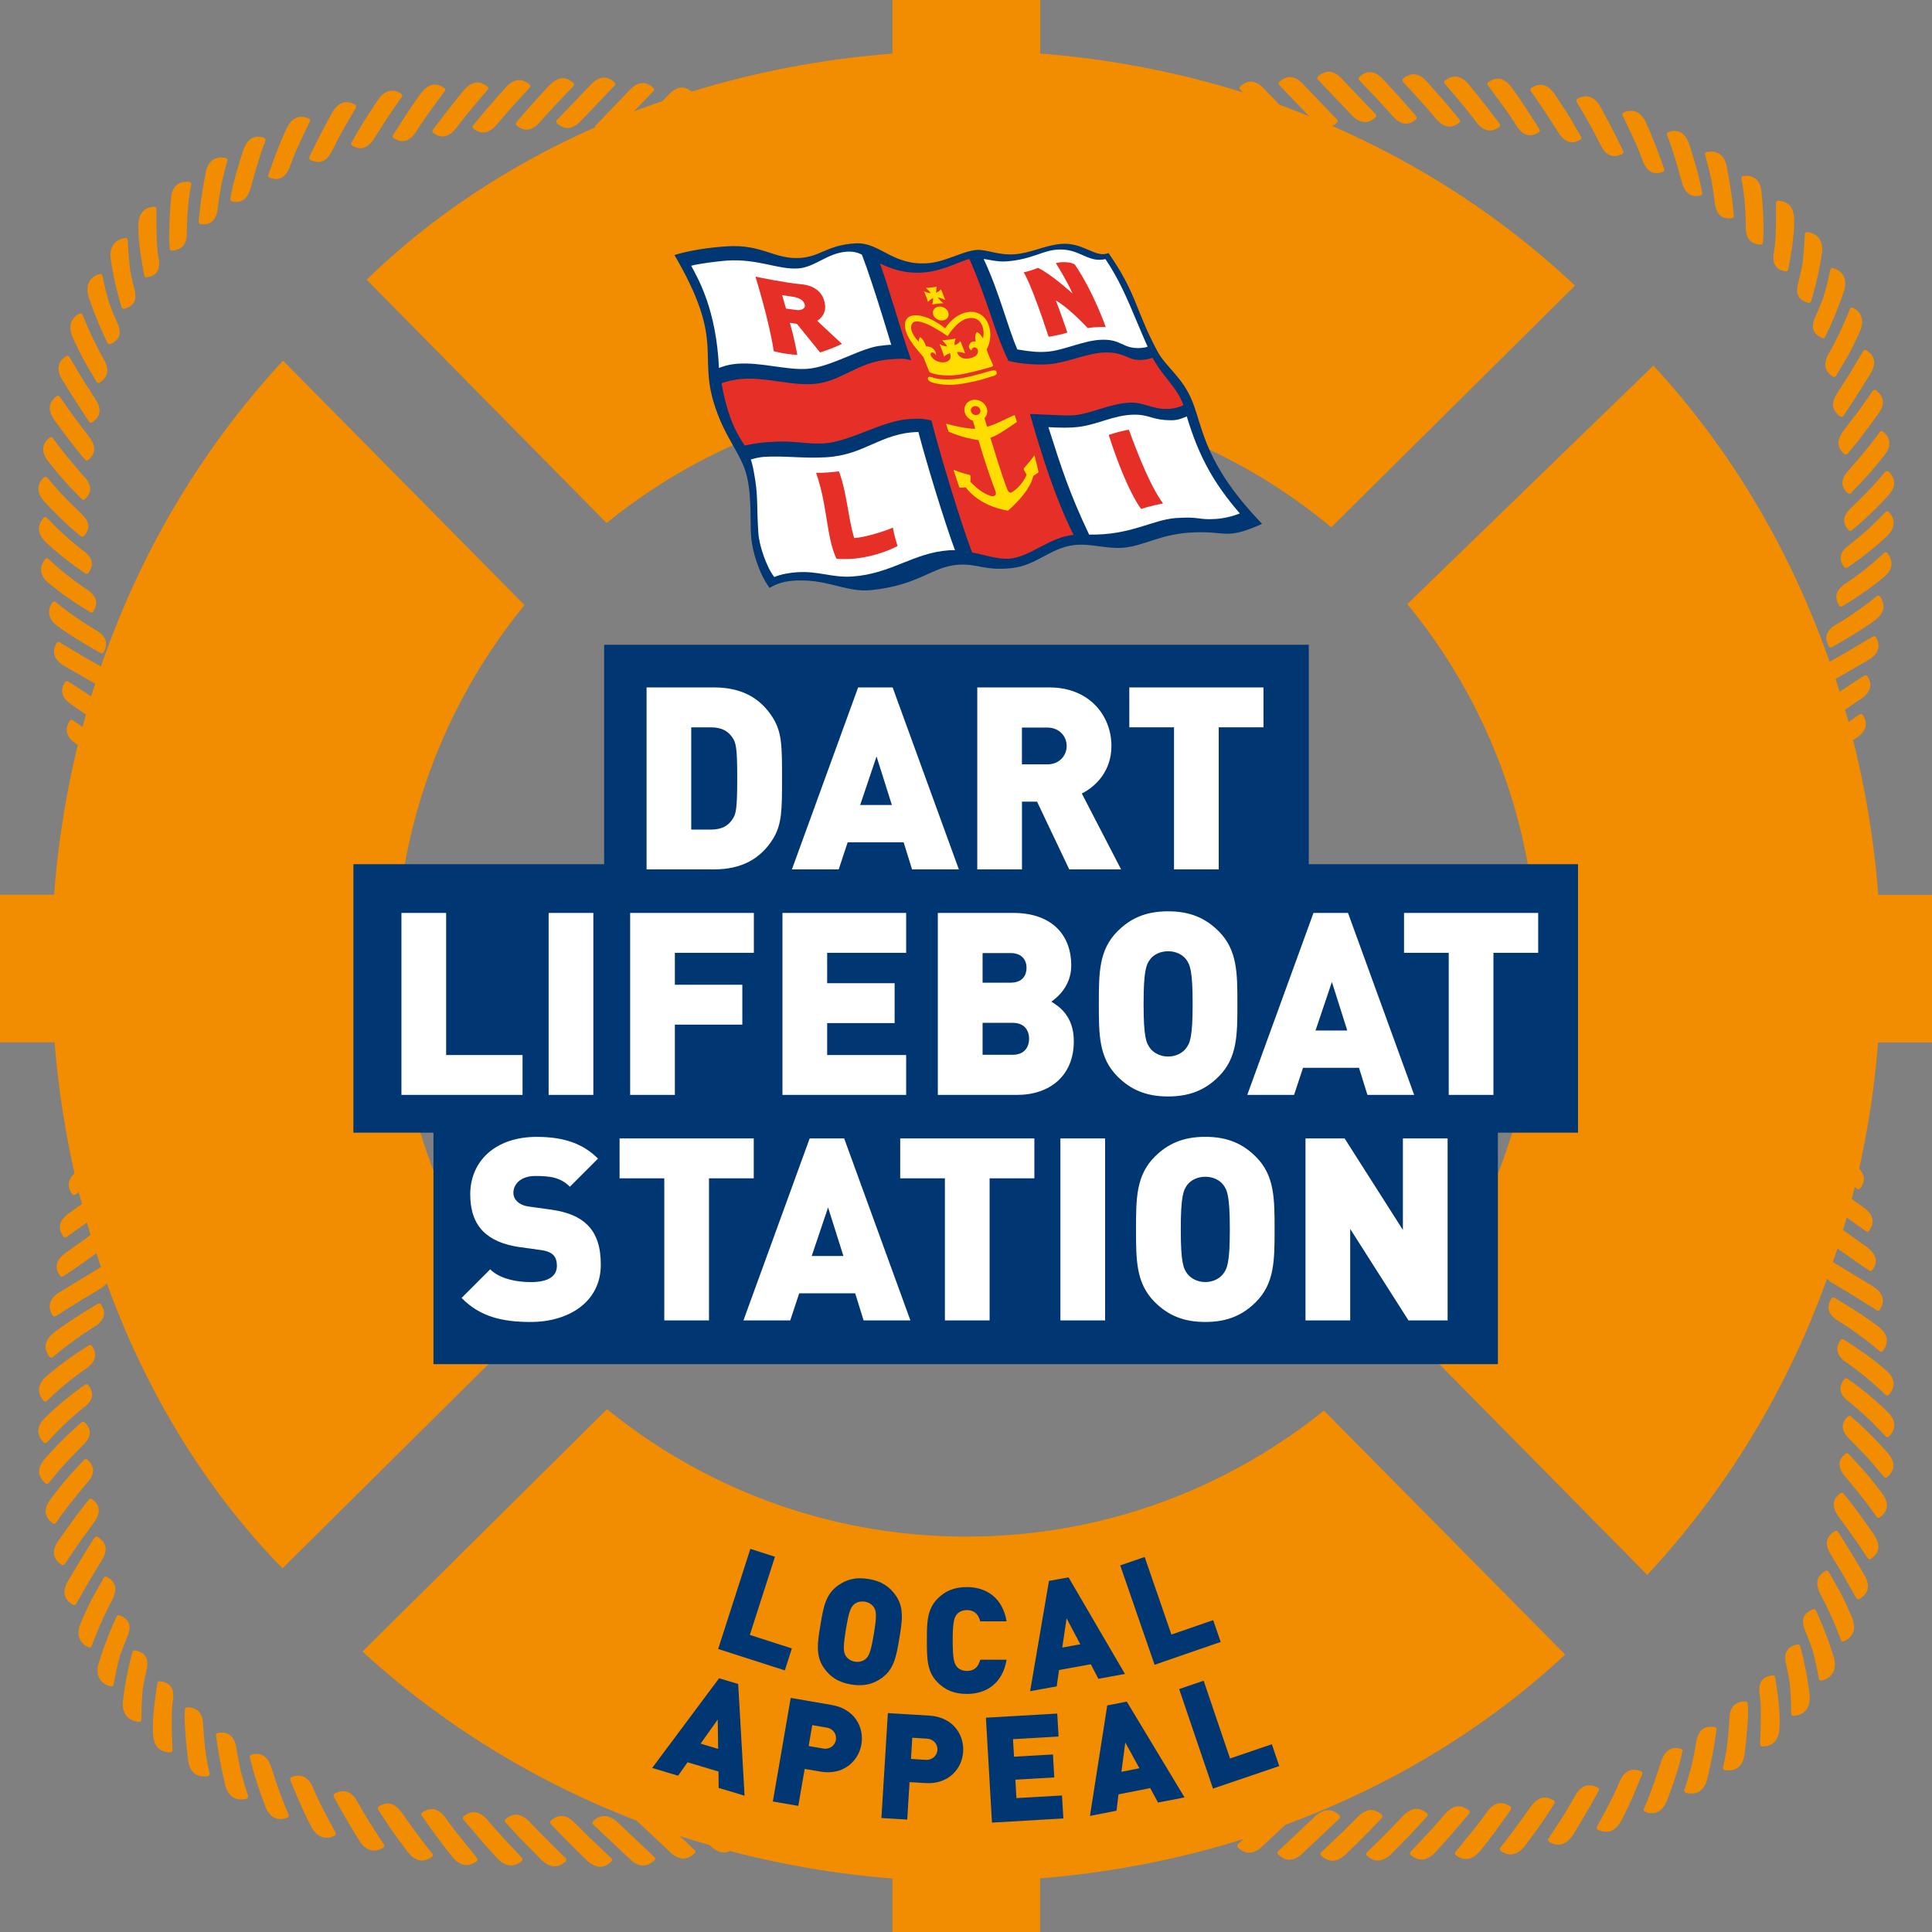
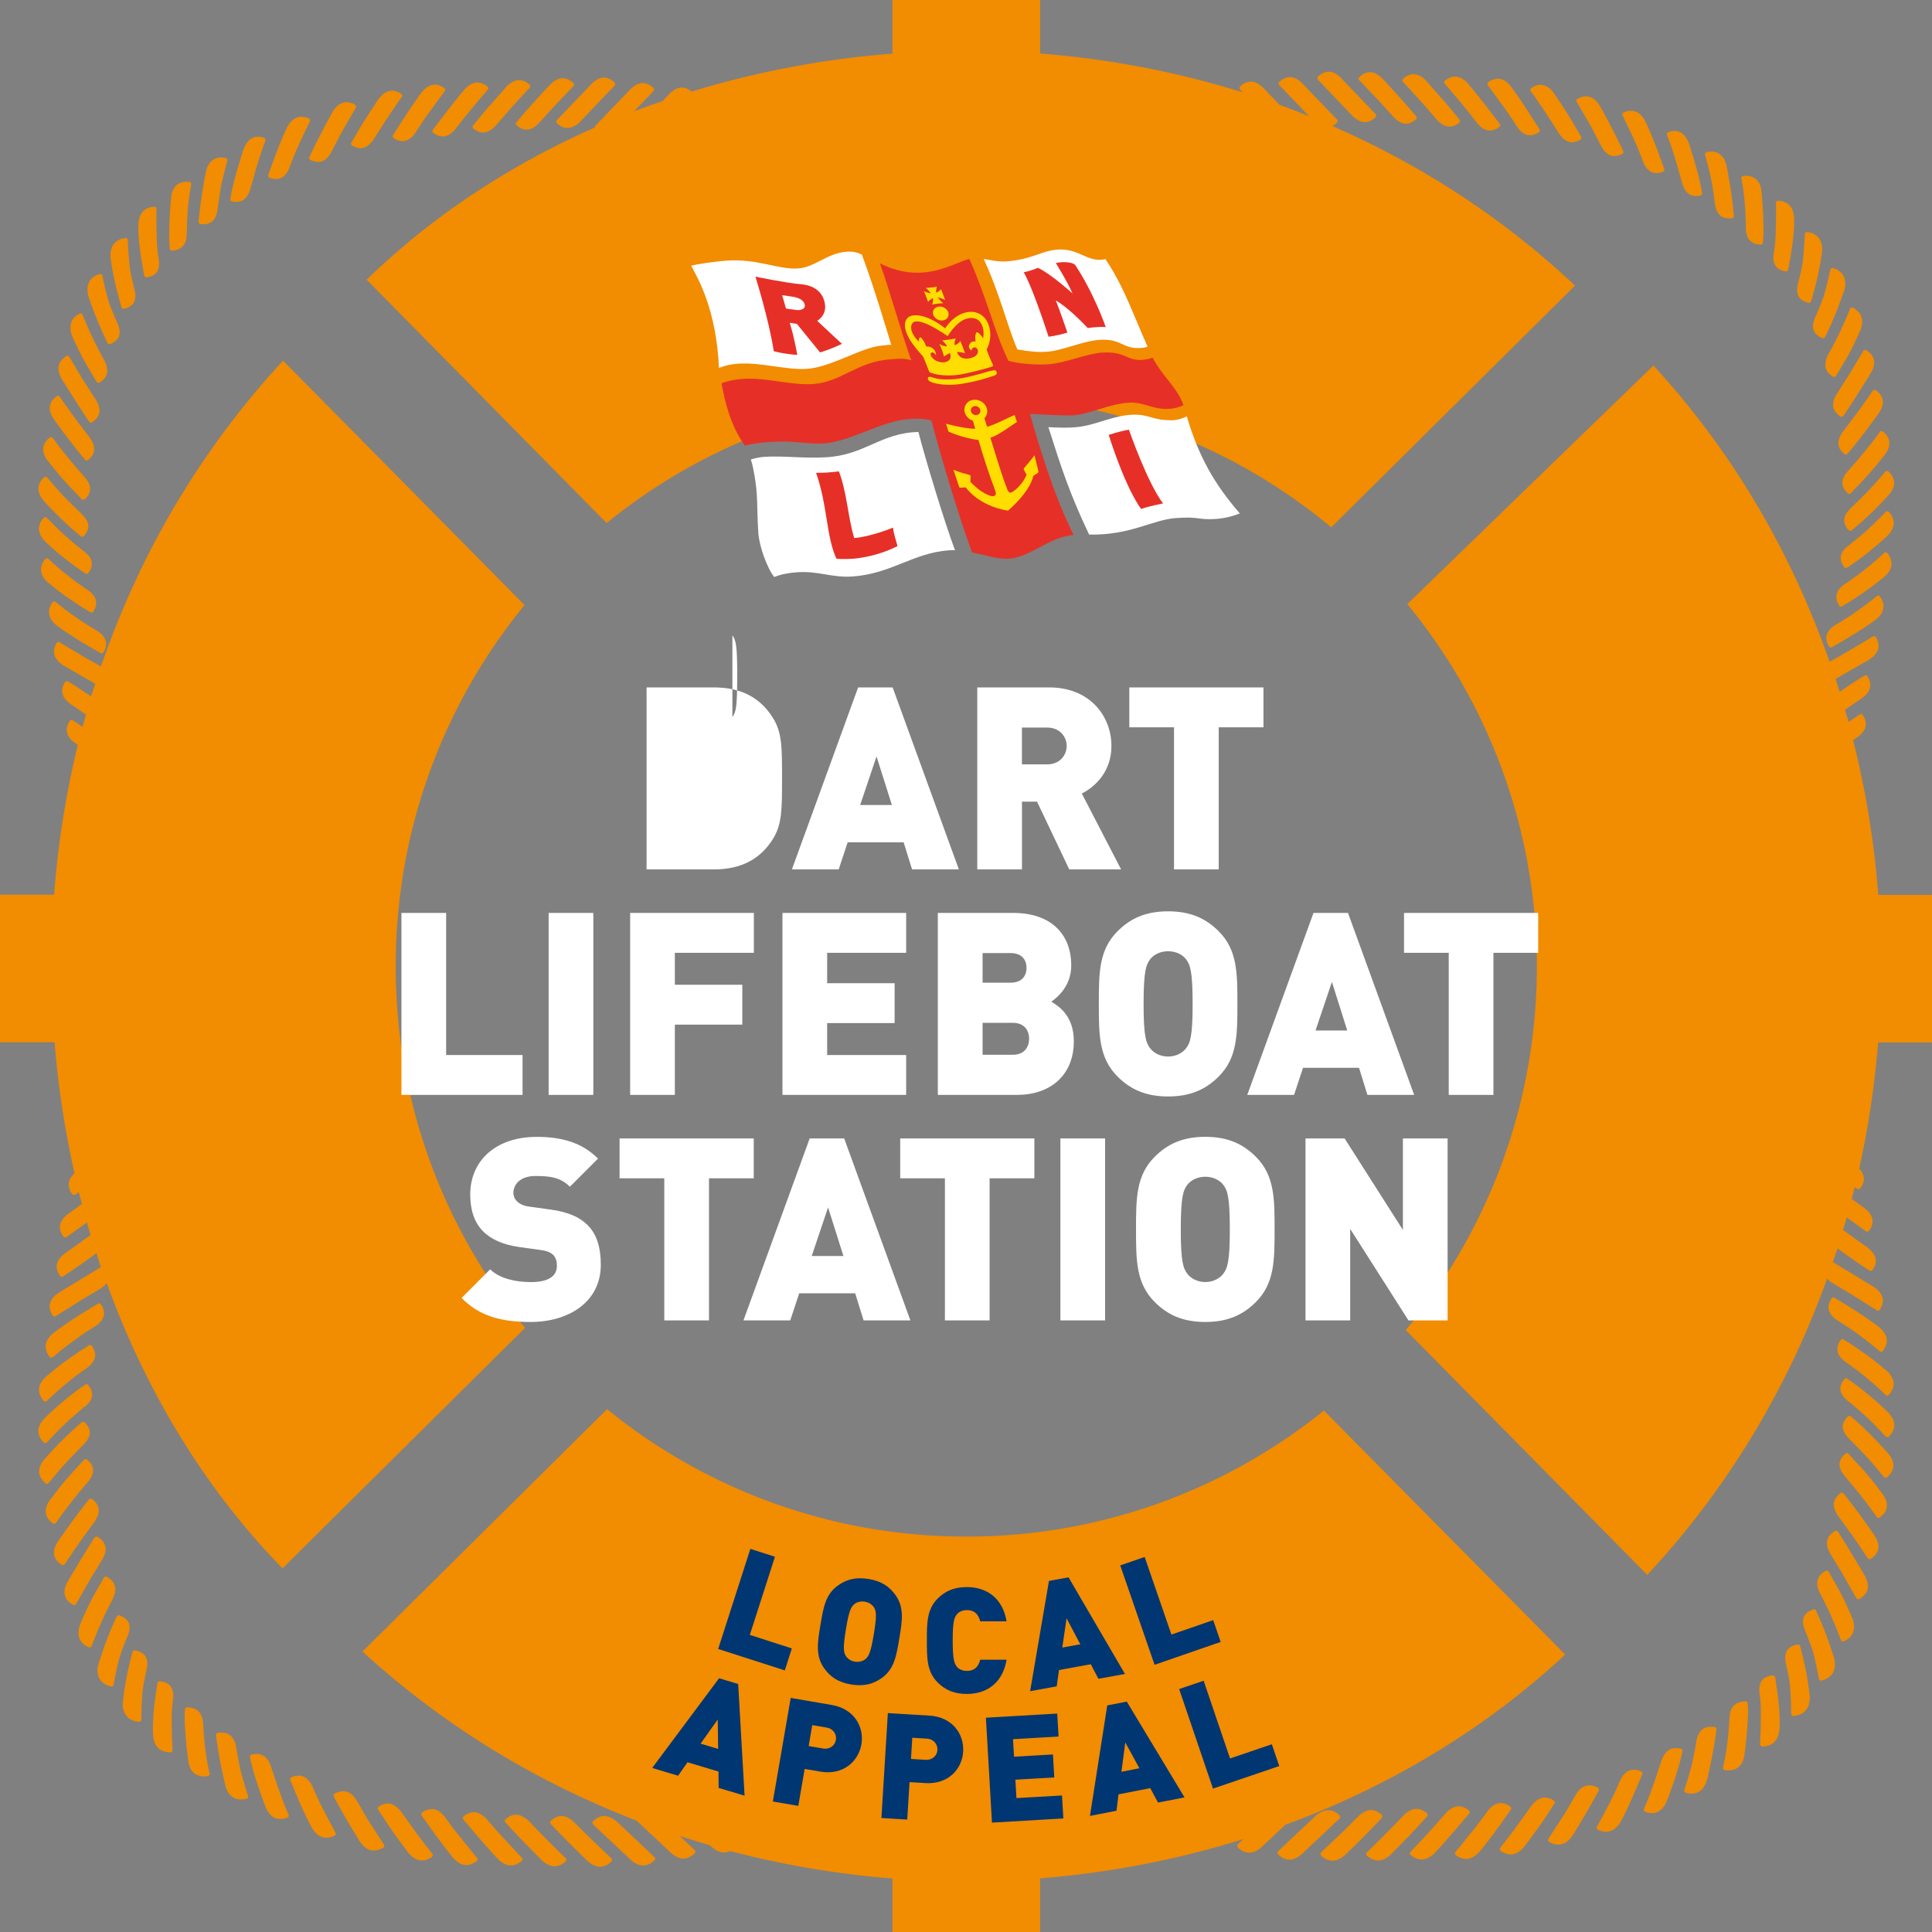
<svg xmlns="http://www.w3.org/2000/svg" id="Layer_1" viewBox="0 0 360 360">
  <rect x="0" y="0" width="360" height="360" fill="#808080" stroke="none" />
  <style>.st0{fill:#f28c00}.st1{fill:#003671}.st2{fill:#fff}.st3{fill:#e63027}.st4{fill:#fd0}</style>
  <path class="st0" d="M13.89 218.63c-1.29 1.18-1.44 2.48-.44 3.86.08.11.22.18.35.18.08 0 .17-.02.24-.07l.64-.46c.18.74.4 1.46.59 2.19l-2.67 1.93c-1.6 1.25-1.87 2.64-.79 4.14.08.12.22.18.35.18.09 0 .17-.03.25-.08l3.79-2.71c.22.78.44 1.56.68 2.34l-4.82 3.45c-.02.02-.04.03-.06.05-1.59 1.23-1.87 2.6-.82 4.08a.423.423 0 0 0 .58.11l.32-.2c1.11-.72 2.22-1.49 3.29-2.24l.8-.56a.5.5 0 0 0 .08-.07l1.73-1.23c.28.86.53 1.73.82 2.58l-7.86 4.78c-.03.02-.05.03-.07.05-1.7 1.18-2.06 2.59-1.07 4.18.06.1.16.17.27.19.03.01.06.01.09.01.08 0 .16-.02.23-.07l4.55-2.85c.02-.02.05-.03.07-.05l3.81-2.28c.45-.3.8-.62 1.07-.95 7.32 20.15 18.36 38.43 32.75 53.13l45.2-44.81c-15.16-18.47-24.22-42.13-24.1-67.89.11-25.36 9.11-48.59 24-66.79-15.03-15.21-30.02-30.39-45-45.55-15.73 17.01-26.89 36.5-33.93 56.99l-3.16-1.79a.18.18 0 0 0-.07-.05l-4.15-2.47-.31-.19a.427.427 0 0 0-.33-.05c-.11.03-.2.1-.26.2-.88 1.57-.51 2.93 1.14 4.06.03.03.06.05.09.07l5.98 3.44c-.25.79-.53 1.57-.77 2.35l-.72-.48c-1.06-.71-2.16-1.45-3.27-2.12l-.3-.18a.42.42 0 0 0-.57.14c-.93 1.46-.64 2.79.92 3.97.02.02.05.05.08.07l2.91 1.99c-.22.77-.43 1.53-.64 2.3l-1.8-1.23c-.09-.06-.21-.09-.32-.06-.11.02-.21.09-.27.18-.97 1.52-.67 2.88.91 4.06l.6.41c-2.25 9.21-3.71 18.55-4.42 27.9H0v27.51h10.17c.67 8.27 1.91 16.43 3.72 24.41zM252.08 21.67c.25.24.52.45.81.63.02.01.04.01.07.02.46.28.93.43 1.38.43.66 0 1.32-.29 1.96-.88.08-.08.13-.19.14-.3 0-.11-.04-.23-.12-.31l-2.79-2.92s-.01 0-.01-.01l-3.73-3.9c0-.01-.01-.01-.01-.01-1.42-1.35-2.83-1.41-4.18-.17a.47.47 0 0 0-.14.3c0 .11.04.22.12.3l6.5 6.82zM256.78 18.63c.01.01.02 0 .02.01l2.89 3.2.01.01c.77.8 1.53 1.2 2.29 1.2.61 0 1.22-.26 1.84-.79.09-.07.14-.18.15-.29a.445.445 0 0 0-.1-.31l-.25-.29c-1.82-2.14-3.82-4.37-6.12-6.82-.01-.01-.03-.01-.04-.02-.01-.01-.01-.02-.01-.02-1.41-1.35-2.81-1.41-4.17-.17a.47.47 0 0 0-.14.29c0 .11.03.22.11.3l3.52 3.7zM267.49 22.03l.27.32c.23.25.48.47.77.68.02.02.05.03.08.04.49.34.99.52 1.49.52.6 0 1.2-.24 1.8-.73.09-.07.14-.18.15-.29a.43.43 0 0 0-.1-.31l-1.97-2.38-.64-.76-.04-.04-3.62-4.1c-1.41-1.41-2.83-1.52-4.22-.32-.09.07-.14.18-.15.3-.01.11.03.23.11.31 2.25 2.38 4.23 4.59 6.07 6.76zM269.43 15.85c1.96 2.3 3.81 4.47 5.58 6.8l.26.33c.22.27.46.51.73.72.03.02.05.04.08.05.5.38 1.01.57 1.53.57.57 0 1.16-.22 1.76-.67.09-.07.15-.17.16-.28a.437.437 0 0 0-.09-.31l-2.47-3.23c-.01-.01-.02-.03-.04-.04-1.02-1.31-2.2-2.81-3.44-4.27-1.36-1.48-2.78-1.65-4.22-.51-.09.07-.15.17-.16.29-.01.11.02.23.1.31l.22.24zM280.3 20.08c.02.03.04.05.06.07.66.91 1.34 1.92 2.14 3.17l.23.35c.72 1.02 1.5 1.54 2.36 1.54.52 0 1.06-.18 1.64-.55.2-.12.25-.38.13-.58l-.21-.33c-1.75-2.75-3.34-5.22-5.1-7.62-.02-.02-.03-.04-.05-.06-1.25-1.55-2.65-1.81-4.16-.79-.09.06-.16.16-.18.27-.02.11.01.23.07.32l3.07 4.21zM296.39 23.44c.01.02.03.04.04.06l1.97 3.8c.65 1.19 1.45 1.78 2.42 1.78.44 0 .92-.12 1.43-.36.21-.1.3-.34.21-.55l-.16-.37c-1.22-2.56-2.6-5.22-4.22-8.14-.01-.03-.03-.05-.05-.07-1.34-2.08-2.95-1.8-4.08-1.19-.1.05-.17.15-.2.25-.03.11-.02.23.04.32l2.6 4.47zM290.28 24.54l.22.35c.2.3.41.53.64.77.02.02.05.05.07.06.53.53 1.1.79 1.72.79.48 0 .99-.16 1.53-.47.1-.06.17-.15.2-.26.03-.11.01-.22-.05-.32l-1.56-2.67-.51-.86c-.01-.02-.02-.03-.03-.05-1-1.6-2.02-3.13-2.99-4.57-1.54-2.05-3.12-1.63-4.17-.92a.42.42 0 0 0-.18.28c-.02.11.01.23.07.32 1.82 2.5 3.56 5.21 5.04 7.55zM312.13 29.55l.16.51c.01.03.02.05.03.08l1.04 3.67.11.41c.34 1.04.98 2.32 2.58 2.32.24 0 .51-.03.8-.09.22-.05.36-.27.32-.49l-.07-.37c-.55-3.06-1.44-5.88-2.39-8.87-.01-.03-.02-.06-.04-.08-.92-2.43-2.56-2.45-3.78-2.03a.4.4 0 0 0-.24.22c-.05.1-.05.22-.02.32l.12.35c.52 1.27.96 2.68 1.38 4.05zM302.79 22.43c1.2 2.49 2.33 4.84 3.28 7.46l.12.31c.13.32.29.62.48.9.01.02.04.03.05.05.51.74 1.15 1.11 1.94 1.11.37 0 .77-.08 1.2-.24.11-.04.19-.12.24-.22.05-.1.05-.22.01-.32l-1.39-3.81-.01-.01c-.6-1.56-1.32-3.39-2.16-5.12-1.17-2.22-2.81-2.09-3.98-1.6-.11.05-.19.13-.23.24a.42.42 0 0 0 .01.33l.44.92zM319.52 37.71l.05.41c.06.34.14.65.26.97a.3.3 0 0 0 .04.08c.4 1.02 1.18 1.53 2.36 1.53.15 0 .31-.01.47-.02.23-.02.39-.22.38-.45l-.32-3.01v-.01l-.13-.97c0-.02-.01-.03-.01-.05-.26-1.81-.57-3.64-.94-5.49-.52-1.92-1.77-2.73-3.63-2.37-.11.02-.21.09-.28.19-.06.1-.08.22-.05.33.4 1.47.77 2.95 1.1 4.39.26 1.33.48 2.79.7 4.47zM332.74 50.57h.06c.2 0 .37-.14.41-.34l.07-.37c.49-2.71 1.1-6.09 1.03-9.16 0-.02 0-.05-.01-.07-.1-2.53-1.65-3.15-2.93-3.22a.398.398 0 0 0-.31.11.44.44 0 0 0-.13.31v.38c.03 1.64.01 3.27-.05 4.84 0 .03 0 .06.01.09v.08c-.05 1.23-.1 2.39-.34 3.69l-.06.37c-.24 1.98.48 3.02 2.25 3.29zM325.31 42.69c.02.34.07.66.15.98l.03.09c.33 1.14 1.16 1.74 2.54 1.83h.03c.1 0 .2-.04.28-.1.08-.07.14-.18.14-.29l.03-.38c.11-1 .1-1.93.08-2.7l-.02-.97v-.05c-.05-1.8-.17-3.66-.35-5.52-.24-2.01-1.41-2.98-3.37-2.8-.12.01-.23.07-.3.17a.39.39 0 0 0-.07.33c.51 2.5.78 5.44.83 9v.41zM336.97 56.43c.03.01.07.01.1.01.18 0 .35-.12.4-.3l.11-.36c.95-3.24 1.59-6.19 1.96-9.02v-.11c.05-1.96-.93-3.17-2.77-3.41a.406.406 0 0 0-.32.09c-.09.07-.14.18-.15.3l-.02.38c-.07 1.61-.19 3.21-.37 4.76v.08c-.16 1.12-.45 2.27-.72 3.38l-.19.76c-.42 1.92.2 3.01 1.97 3.44zM340.61 66.13c-.17.33-.26.61-.35.9-.01.03-.02.07-.02.1-.36 1.27.08 2.3 1.3 3.05.07.04.14.06.22.06.03 0 .07 0 .1-.01.11-.03.2-.1.26-.19l2.1-3.53c.01-.02.02-.03.03-.05.77-1.4 1.54-2.95 2.4-4.9.74-1.89.25-3.38-1.36-4.2a.447.447 0 0 0-.34-.02c-.11.04-.2.13-.24.24-1.16 2.9-2.47 5.66-3.9 8.22l-.2.33zM338.16 59.27c-.73 1.82-.29 3 1.38 3.72.05.02.11.03.17.03.16 0 .3-.09.38-.24l.16-.33c1.3-2.67 2.46-5.55 3.47-8.56.01-.03.02-.06.02-.09.41-1.93-.36-3.29-2.16-3.85a.424.424 0 0 0-.33.04c-.1.06-.17.16-.2.27l-.08.36c-.32 1.47-.68 3.05-1.16 4.61-.01.02-.01.04-.01.06a65.49 65.49 0 0 1-1.46 3.59l-.18.39zM344.49 69.89l-2.3 3.61c-1.02 1.71-.79 3.05.72 4.09a.436.436 0 0 0 .59-.11l.23-.33c1.52-2.28 3.13-4.8 4.92-7.71.01-.02.03-.05.04-.07.94-1.73.64-3.11-.91-4.1a.445.445 0 0 0-.32-.06c-.11.03-.21.09-.26.19l-2.66 4.43c-.03.01-.04.04-.05.06zM348.75 73.12c-.79 1.15-1.74 2.52-2.79 3.91-.01.01-.01.02-.01.03l-2.6 3.42c0 .01-.01.01-.01.02-1.14 1.63-1.03 2.98.33 4.1.08.06.17.1.27.1.12 0 .24-.05.32-.15l.25-.3c1.95-2.29 3.67-4.65 5.5-7.14l.09-.12c.01-.01.01-.03.01-.04 0-.01.01-.01.02-.02 1.12-1.67.93-3.09-.56-4.2a.443.443 0 0 0-.32-.08.46.46 0 0 0-.28.17l-.22.3zM351.92 87.87a.498.498 0 0 0-.31-.12c-.11 0-.22.05-.3.14l-.63.72c-.94 1.09-1.83 2.12-2.83 3.13-.02.02-.04.05-.06.07l-2.7 2.68-.29.28c-1.44 1.4-1.54 2.67-.34 4.01.08.09.2.14.31.14.1 0 .19-.03.27-.1l.29-.24c2.25-1.86 4.48-4 6.62-6.36.02-.02.03-.04.05-.06 1.3-1.49 1.26-2.98-.08-4.29zM350.26 80.51c-1.81 2.52-3.9 4.96-5.7 7.02l-.28.3c-.23.26-.42.53-.59.83-.02.03-.03.06-.04.09-.62 1.14-.41 2.18.64 3.16.08.08.18.11.29.11.11 0 .22-.04.3-.13l2.11-2.2.01-.01.67-.73c.01-.01.02-.03.03-.04 1.05-1.13 1.97-2.26 2.94-3.47l.6-.74c1.52-2.07.63-3.47-.38-4.28a.45.45 0 0 0-.32-.09c-.11.03-.21.09-.28.18zM349.74 111.06l-.3.23a50.225 50.225 0 0 1-3.87 2.88.5.5 0 0 0-.08.07c-1.08.74-2.13 1.41-3.2 2.04l-.36.21c-1.66 1.08-2.04 2.37-1.15 3.94.05.1.15.17.25.2a.537.537 0 0 0 .32-.04l.34-.19c2.54-1.45 5.23-3.03 7.79-4.9l.06-.06c1.57-1.22 1.85-2.74.78-4.28a.474.474 0 0 0-.28-.18c-.1-.03-.21.01-.3.08zM351.7 103.08a.427.427 0 0 0-.3-.16c-.12-.02-.23.03-.32.11a55.978 55.978 0 0 1-7.07 5.63l-.35.23c-.28.2-.53.42-.76.66-.02.02-.04.05-.06.08-.84.94-.89 1.99-.15 3.2a.418.418 0 0 0 .36.2c.08 0 .16-.02.22-.06l.32-.2c.9-.53 1.62-.99 2.28-1.43l.82-.55c.01-.01.02-.02.04-.03 1.39-.92 2.8-1.98 4.44-3.32 1.5-1.3 1.69-2.85.53-4.36zM351.98 95.4a.39.39 0 0 0-.3-.14c-.11.01-.23.04-.31.12l-.52.53c-1.07 1.09-2.09 2.11-3.21 3.09-.01.01-.01.02-.02.03-.98.85-1.98 1.68-2.95 2.45l-.32.24c-1.53 1.21-1.77 2.46-.73 3.94.08.12.21.18.34.18.08 0 .16-.02.23-.07l.33-.21a57.53 57.53 0 0 0 7.18-5.74c.01-.01.01-.02.02-.03.01-.01.01-.01.02-.01 1.4-1.45 1.49-2.96.24-4.38zM239.08 340.43l.44-.41c19.31-7.12 37.14-17.75 52.13-31.72-15-15.17-29.99-30.32-44.96-45.46-18.35 14.78-41.7 23.6-67.1 23.48-25.21-.11-48.31-9-66.47-23.74l-45.58 45.16c15.32 14.02 32.71 24.44 51.08 31.51l1.68 1.58.73.69c.01.01.02.02.04.03l4.03 3.78c.77.65 1.51.98 2.24.98.72 0 1.42-.32 2.1-.97.09-.08.13-.2.13-.31a.41.41 0 0 0-.14-.31l-2.77-2.61c1.85.61 3.71 1.17 5.58 1.71l.37.35c.02.02.05.04.07.05.76.64 1.5.97 2.22.97.38 0 .76-.1 1.13-.28 9.96 2.62 20.09 4.32 30.27 5.12v10.04h27.51V350c12.92-1.03 25.65-3.48 37.88-7.32l-1.01.95c-.09.08-.13.19-.14.31 0 .12.05.23.13.31.67.64 1.37.97 2.09.97.73 0 1.49-.33 2.26-.99l4.01-3.77c.02 0 .03-.01.05-.03z" />
  <path class="st0" d="M246.56 341.73l.73-.69 2.29-2.16c.09-.08.14-.19.14-.31s-.05-.23-.13-.32c-1.08-1.03-2.23-1.21-3.42-.58-.03.01-.06.01-.09.02-.31.17-.6.37-.88.62l-7.02 6.62c-.09.08-.13.19-.14.31 0 .12.05.23.13.31.68.65 1.38.97 2.1.97.73 0 1.48-.33 2.24-.98.01 0 .01-.01.01-.01l4.04-3.8c-.01 0-.01 0 0 0zM257.47 338.76c.08-.08.12-.2.12-.32s-.06-.23-.14-.3c-1.39-1.23-2.79-1.15-4.3.26l-.01.01-3.12 3.11c-.01.01-.02.01-.03.02l-3.54 3.35-.26.25a.44.44 0 0 0-.13.31c0 .12.05.23.13.31.67.64 1.37.96 2.09.96.73 0 1.49-.33 2.27-1 .01-.01.02 0 .03-.01 2.49-2.39 4.65-4.57 6.62-6.65l.27-.3zM263.07 341.55l.7-.74 2.14-2.33c.08-.09.12-.2.12-.32a.417.417 0 0 0-.15-.3c-1.13-.95-2.24-1.07-3.4-.34-.03.01-.06.02-.08.04-.3.19-.57.41-.84.67l-.28.3c-2.01 2.13-4.16 4.29-6.57 6.62-.09.08-.13.2-.13.32s.05.23.14.31c.67.6 1.35.9 2.05.9.77 0 1.56-.36 2.36-1.09l3.9-3.98c.01-.03.02-.04.04-.06zM273.85 337.63a.448.448 0 0 0-.16-.3c-1.18-.92-2.3-1-3.41-.23-.03.01-.06.03-.09.05-.29.21-.55.44-.8.71l-.27.31c-1.95 2.31-3.98 4.45-6.12 6.72l-.15.16c-.08.09-.12.2-.12.32.01.12.06.23.16.31.66.54 1.32.81 1.99.81.8 0 1.61-.39 2.42-1.18 1.33-1.4 2.62-2.89 3.73-4.17l.04-.04 2.69-3.16c.07-.08.1-.19.09-.31zM281.51 337.21a.42.42 0 0 0 .07-.33.446.446 0 0 0-.18-.28c-1.56-1.04-2.94-.76-4.2.86l-.24.33c-.88 1.22-1.62 2.21-2.34 3.11-.03.02-.05.04-.07.07l-3.34 4.12a.43.43 0 0 0 .09.62c.64.45 1.26.68 1.87.68.84 0 1.66-.43 2.46-1.3.03-.02.05-.05.08-.07 1.91-2.34 3.67-4.78 5.6-7.5l.2-.31zM297.9 333.67c.05-.1.06-.22.02-.33a.418.418 0 0 0-.22-.25c-1.69-.84-3.01-.42-4.06 1.3l-2.18 3.74c-.02.02-.03.04-.05.06l-2.88 4.41c-.06.1-.08.22-.06.34.03.11.1.21.2.27.6.34 1.17.51 1.71.51.93 0 1.78-.51 2.54-1.54.03-.03.05-.06.08-.09 1.79-2.89 3.32-5.53 4.7-8.06l.2-.36zM289.7 335.76a.507.507 0 0 0-.2-.28c-1.28-.78-2.39-.7-3.41.22-.03.02-.06.04-.08.06-.22.21-.44.43-.68.74l-.23.33c-1.63 2.31-3.54 4.97-5.53 7.44a.43.43 0 0 0 .09.62c.5.36 1.13.65 1.82.65.78 0 1.66-.37 2.55-1.44 1-1.33 2.17-2.89 3.28-4.48.01-.02.03-.03.04-.05l.57-.85 1.72-2.64c.06-.08.08-.2.06-.32zM313.21 325.85c-2.27-.58-3.13.94-3.6 2.15l-1.34 4.04c-.01.02-.03.05-.04.08l-.19.53c-.49 1.36-.99 2.76-1.58 4.05l-.14.34c-.04.11-.04.23 0 .34.05.11.14.19.25.23.38.14.81.24 1.25.24.97 0 1.99-.49 2.73-2.14.02-.03.04-.07.05-.1 1.09-2.98 2.13-5.8 2.81-8.86l.09-.38a.4.4 0 0 0-.29-.52zM302.49 330.8c-.02.02-.05.03-.07.05-.21.28-.38.57-.54.91l-.16.38c-1.05 2.53-2.32 4.86-3.66 7.33l-.49.9c-.06.11-.07.23-.03.34.04.11.12.21.23.25.52.24 1.02.36 1.49.36 1.07 0 1.99-.61 2.71-1.83.93-1.69 1.75-3.52 2.43-5.08l.01-.01 1.59-3.79c.05-.11.05-.23 0-.33a.417.417 0 0 0-.24-.23c-1.38-.56-2.45-.31-3.27.75zM319.48 321.8c-1.5-.2-2.47.26-2.99 1.4-.02.03-.03.05-.05.08-.14.31-.24.63-.31.99l-.07.39c-.29 1.68-.58 3.15-.89 4.48-.4 1.45-.84 2.94-1.31 4.4-.04.11-.02.24.04.34.06.1.16.18.28.21.34.08.67.12.97.12 1.39 0 2.38-.81 2.89-2.41.45-1.83.84-3.68 1.17-5.48.01-.02.01-.03.01-.05l.17-.97v-.01l.41-2.64.04-.4a.41.41 0 0 0-.36-.45zM330.77 312.54a.43.43 0 0 0-.47-.36c-1.86.2-2.64 1.24-2.45 3.26l.05.41c.19 1.27.2 2.45.21 3.71v.05c-.01.03-.01.06-.01.1.01 1.6-.04 3.25-.13 4.9l-.01.37c0 .12.04.23.12.32.08.08.19.13.31.13h.01c1.88-.04 2.97-1.09 3.16-3.12.01-.03.02-.06.02-.1.19-3.09-.32-6.53-.74-9.3l-.07-.37zM325.66 317.44c0-.11-.05-.22-.14-.3-.08-.08-.16-.12-.31-.12-1.43.05-2.32.62-2.71 1.75-.02.03-.03.06-.04.09-.1.32-.16.64-.19 1l-.02.4c-.19 3.59-.58 6.55-1.19 9.05a.43.43 0 0 0 .06.35c.07.1.18.17.3.18.22.03.43.04.64.04 1.66 0 2.68-.94 2.97-2.76.26-1.87.45-3.74.57-5.55 0-.02.01-.03.01-.05l.06-.98c.05-.78.09-1.71.02-2.72l-.03-.38zM335.42 306.74a.42.42 0 0 0-.5-.31c-1.85.37-2.54 1.45-2.17 3.42l.16.73c.24 1.14.5 2.32.63 3.46v.08c.13 1.57.2 3.19.21 4.83l.01.37c0 .12.06.23.14.31.08.07.18.11.29.11h.04c1.88-.17 2.95-1.32 3-3.32.01-.05.01-.09.01-.14-.28-2.87-.84-5.88-1.71-9.19l-.11-.35zM342.85 296.59l-.03-.06-2.06-3.64a.43.43 0 0 0-.58-.17c-1.31.72-1.8 1.74-1.46 3.05 0 .04.01.07.02.11.09.3.17.57.35.94l.17.32c1.4 2.63 2.66 5.47 3.76 8.44.04.11.13.2.24.25a.467.467 0 0 0 .35-.01c1.72-.77 2.28-2.26 1.57-4.23-.84-1.96-1.57-3.55-2.33-5zM341.84 309.23c-.93-3.08-2.04-6.03-3.3-8.78l-.16-.34a.43.43 0 0 0-.54-.22c-1.77.66-2.27 1.85-1.57 3.73l.15.37c.49 1.2.96 2.43 1.38 3.68 0 .02.01.04.01.07.44 1.58.76 3.19 1.04 4.7l.07.36a.4.4 0 0 0 .19.28c.07.04.15.07.23.07.04 0 .07 0 .11-.01 1.85-.48 2.71-1.78 2.39-3.76.02-.05.01-.1 0-.15zM347.56 293.74c-1.77-3.01-3.35-5.62-4.85-7.98l-.22-.33a.433.433 0 0 0-.59-.13c-1.62 1-1.91 2.34-.9 4.13l2.26 3.71c.01.03.02.05.03.08l2.43 4.26.18.31c.08.14.22.21.37.21.07 0 .15-.02.21-.06 1.62-.93 2.01-2.29 1.11-4.1 0-.04-.02-.07-.03-.1zM349.31 286.15c-.01-.02-.01-.04-.02-.05-1.83-2.61-3.55-5.07-5.51-7.48l-.25-.31a.437.437 0 0 0-.59-.08c-1.47 1.09-1.63 2.44-.5 4.15 0 .01.06.08.06.09l2.53 3.48c.01.01 0 .02.01.03a114.9 114.9 0 0 1 2.77 4.06l.21.3c.08.12.22.19.35.19.08 0 .17-.02.24-.07 1.6-1.07 1.85-2.5.7-4.3.01-.01 0-.01 0-.01zm-6.51-4.01zM351.85 270.86c-2.14-2.46-4.39-4.7-6.66-6.67l-.29-.26a.433.433 0 0 0-.59.02c-1.31 1.31-1.25 2.61.21 4.09l3 3.09c.02.03.03.05.06.07 1 1.05 1.87 2.11 2.8 3.23l.66.78c.07.09.18.14.3.15h.03c.1 0 .21-.04.28-.11 1.43-1.26 1.54-2.74.26-4.33-.02-.01-.04-.04-.06-.06zM350.25 277.66c-.97-1.26-1.89-2.45-2.95-3.64l-.03-.03-.68-.76-.01-.01-2.11-2.3a.436.436 0 0 0-.6-.04c-1.14.96-1.39 2.01-.78 3.19.01.03.02.06.04.09.17.3.36.59.59.87l.27.3c1.8 2.16 3.89 4.71 5.68 7.31.07.09.17.16.28.18.02 0 .05.01.07.01.09 0 .18-.03.25-.08 1.09-.79 2.07-2.18.54-4.35l-.56-.74zM350.2 247.35c-.02-.02-.04-.05-.07-.07-2.6-1.99-5.35-3.68-7.94-5.25l-.34-.21a.436.436 0 0 0-.59.14c-.99 1.56-.64 2.88 1.07 4.05l.35.22c1.1.69 2.17 1.4 3.26 2.18.02.03.05.05.08.07 1.31.92 2.6 1.92 3.93 3.06l.29.24c.08.06.17.1.27.1h.05c.11-.01.22-.07.29-.16 1.16-1.52.94-3.05-.65-4.37zM347.04 251.92l-.83-.58c-.75-.53-1.54-1.04-2.32-1.53l-.34-.22a.42.42 0 0 0-.59.12c-.81 1.2-.8 2.27.04 3.25.02.03.04.06.06.08.23.25.48.48.78.7l.34.23c2.56 1.8 4.98 3.81 7.17 5.95.08.08.19.12.3.12h.02a.46.46 0 0 0 .31-.15c1.27-1.48 1.13-3.06-.4-4.44-1.65-1.41-3.08-2.53-4.5-3.51-.01 0-.02-.01-.04-.02zM351.85 263.2a59.01 59.01 0 0 0-7.28-6.07l-.33-.23a.425.425 0 0 0-.58.09c-1.14 1.46-.94 2.74.63 4.03l.32.25c1 .82 2 1.69 2.99 2.58.01.01.01.02.02.03 1.14 1.02 2.15 2.1 3.23 3.24l.52.54c.08.08.19.13.31.13s.23-.05.31-.13c1.34-1.38 1.32-2.89-.11-4.43-.02-.01-.02-.02-.03-.03zM113.8 20.45l-2.52 2.64-.28.28a.43.43 0 0 0-.12.31c0 .02.02.03.02.05-15.91 7.03-30.41 16.55-42.58 28.39 14.89 15.11 29.8 30.22 44.72 45.35 18.41-14.97 41.92-23.9 67.5-23.79 25.69.11 49.21 9.33 67.52 24.58 15.23-15.1 30.34-30.09 45.42-45.04-13.6-12.81-28.96-22.64-45.23-29.74.29-.14.58-.34.86-.6.08-.08.13-.19.14-.3 0-.11-.04-.23-.12-.31l-2.12-2.21-.68-.71-.03-.03-3.73-3.89c-1.42-1.35-2.83-1.41-4.18-.17a.47.47 0 0 0-.14.3c0 .11.04.22.12.3l5.56 5.8c-1.83-.74-3.67-1.47-5.52-2.14l-3.09-3.22c-.02-.02-.04-.04-.06-.05-1.42-1.34-2.82-1.39-4.15-.16-.08.07-.13.18-.14.29 0 .11.04.22.11.3l.52.54c-12.34-3.86-25.04-6.25-37.77-7.25V-.08H166.3V9.99c-12.8.99-25.39 3.38-37.43 7.08-1.27-1.08-2.6-1.01-3.98.27a.27.27 0 0 0-.08.07l-1.37 1.43c-1.78.61-3.55 1.24-5.3 1.91l3.62-3.78c.08-.08.12-.19.12-.3 0-.11-.05-.22-.14-.3-1.35-1.24-2.76-1.18-4.19.18l-3.71 3.87c-.02.01-.03.02-.04.03z" />
  <path class="st0" d="M106.58 19.44l-.68.71-2.12 2.21a.43.43 0 0 0-.12.31c0 .11.05.22.14.3.64.59 1.29.88 1.96.88.46 0 .92-.15 1.38-.43.02-.01.05-.01.07-.02.3-.19.56-.39.85-.67l6.47-6.78c.08-.08.12-.19.12-.3 0-.11-.05-.22-.14-.3-1.35-1.24-2.76-1.18-4.18.17l-.01.01-3.73 3.9c0 .01 0 .01-.01.01zM96.48 22.48l-.25.29c-.07.08-.11.19-.1.31.01.11.06.21.15.29.62.53 1.23.79 1.84.79.76 0 1.51-.4 2.29-1.2l.01-.01 2.89-3.2c.01-.01.02 0 .02-.01l3.28-3.44.24-.26c.07-.08.11-.19.11-.3a.403.403 0 0 0-.14-.29c-1.34-1.22-2.73-1.17-4.18.19-.01.01-.03.01-.04.02-2.3 2.44-4.3 4.67-6.12 6.82zM90.77 20.21l-.64.76-1.97 2.39c-.07.09-.11.2-.1.31.01.11.07.22.15.29.6.49 1.2.73 1.8.73.5 0 1-.17 1.49-.51.03-.01.05-.03.08-.04.28-.2.53-.42.78-.69l.26-.31c1.84-2.17 3.83-4.38 6.07-6.78.08-.08.12-.2.11-.31s-.06-.22-.14-.3c-1.39-1.2-2.81-1.09-4.24.34l-3.6 4.08c-.03.01-.04.02-.05.04zM80.57 24.47c.02.11.07.21.16.28.6.45 1.19.67 1.76.67.53 0 1.04-.19 1.54-.57.03-.01.05-.03.08-.05.27-.21.51-.45.74-.73l.25-.32c1.79-2.35 3.66-4.55 5.64-6.87l.14-.16c.07-.09.11-.2.1-.31a.426.426 0 0 0-.16-.29c-1.44-1.14-2.86-.97-4.23.52-1.2 1.41-2.35 2.87-3.43 4.26-.01.01-.02.02-.03.04l-2.47 3.23c-.08.08-.11.19-.09.3zM73.24 25.17c-.12.2-.06.45.13.58.58.36 1.12.55 1.64.55.86 0 1.65-.51 2.38-1.55l.22-.34c.8-1.24 1.48-2.25 2.14-3.17.02-.02.04-.04.06-.07l3.06-4.2c.07-.09.09-.21.07-.32a.39.39 0 0 0-.18-.27c-1.49-1.01-2.87-.77-4.14.77-.03.02-.05.05-.07.08-1.76 2.4-3.42 4.97-5.1 7.62l-.21.32zM57.86 29.81c.51.24.99.36 1.43.36.98 0 1.78-.59 2.43-1.79l1.96-3.78c.02-.02.03-.04.04-.06l2.6-4.47c.06-.1.07-.22.04-.32a.45.45 0 0 0-.21-.26c-1.6-.86-2.96-.49-4.06 1.18a.55.55 0 0 0-.07.09c-1.62 2.93-3 5.59-4.22 8.15l-.16.36c-.08.2.01.45.22.54zM65.44 26.89c.03.11.1.2.2.26.55.31 1.05.47 1.53.47.63 0 1.21-.27 1.75-.82a.5.5 0 0 0 .08-.07c.2-.21.41-.44.62-.75l.21-.34c1.48-2.34 3.22-5.04 5.04-7.56.07-.09.09-.21.07-.32a.432.432 0 0 0-.18-.28c-1.05-.71-2.63-1.13-4.19.94a165.157 165.157 0 0 0-3.01 4.6l-.51.86-1.56 2.67c-.06.11-.07.23-.05.34zM43.25 37.53c.29.07.56.09.8.09 1.6 0 2.24-1.29 2.58-2.35l1.15-4.05c.01-.02.02-.05.03-.07l.16-.52c.42-1.36.85-2.77 1.37-4.07l.12-.34c.04-.11.03-.22-.02-.32a.467.467 0 0 0-.24-.22c-1.21-.41-2.82-.39-3.77 2.02-.02.03-.03.06-.05.1-.94 2.99-1.84 5.81-2.39 8.86l-.07.38c-.03.23.11.44.33.49zM50.24 33.12c.43.16.84.24 1.2.24.79 0 1.43-.37 1.94-1.11.02-.02.04-.03.05-.05.19-.28.35-.58.48-.9l.04-.1.11-.29c.92-2.54 2.05-4.89 3.25-7.38l.43-.9c.05-.1.05-.22.01-.33a.417.417 0 0 0-.23-.24c-1.17-.5-2.81-.62-3.99 1.61-.84 1.71-1.56 3.54-2.15 5.11l-.01.01-1.39 3.8a.44.44 0 0 0 .01.32c.06.09.15.17.25.21zM37.39 41.77c.16.02.32.02.47.02 1.18 0 1.95-.5 2.36-1.52a.3.3 0 0 0 .04-.08c.12-.31.2-.63.26-.98l.05-.39c.22-1.68.45-3.14.69-4.47.33-1.46.7-2.94 1.1-4.4.03-.11.01-.23-.05-.33a.4.4 0 0 0-.28-.19c-1.85-.36-3.11.46-3.63 2.4a97.33 97.33 0 0 0-.93 5.46c0 .02-.01.03-.01.05l-.13.97v.01l-.3 2.62-.02.4c-.01.21.16.41.38.43zM26.89 51.34c.04.2.21.34.41.34h.06c1.78-.27 2.49-1.31 2.24-3.31l-.05-.3s-.02-.1-.02-.11c-.23-1.25-.28-2.42-.33-3.66v-.05c.01-.03.01-.06.01-.09a86.75 86.75 0 0 1-.05-4.85v-.37c0-.12-.05-.23-.13-.3s-.19-.13-.31-.11c-1.27.07-2.8.68-2.93 3.2-.01.03-.01.06-.01.09-.07 3.07.54 6.45 1.03 9.17l.08.35zM31.62 46.31c.02.22.2.39.42.39h.03c1.38-.1 2.21-.7 2.54-1.83.02-.03.03-.06.04-.09.08-.32.13-.64.15-1l.01-.39c.05-3.55.32-6.5.83-9a.42.42 0 0 0-.07-.33.438.438 0 0 0-.3-.17c-1.98-.19-3.13.79-3.37 2.81a80.7 80.7 0 0 0-.35 5.51v.05l-.02.97c-.02.78-.03 1.7.08 2.69l.01.39zM22.64 57.24c.05.18.22.3.4.3.03 0 .07 0 .1-.01 1.76-.43 2.39-1.52 1.96-3.45l-.19-.75c-.27-1.11-.55-2.26-.71-3.37v-.08c-.17-1.54-.3-3.14-.37-4.77l-.02-.37a.436.436 0 0 0-.15-.3.45.45 0 0 0-.32-.09c-1.81.24-2.79 1.42-2.76 3.39-.01.04-.01.09 0 .13.37 2.83 1.01 5.78 1.96 9.02l.1.35zM15.87 67.55c.01.02.02.04.03.05l2.09 3.53c.06.1.15.17.26.2.03.01.07.01.1.01.08 0 .15-.02.22-.06 1.22-.75 1.66-1.78 1.3-3.05 0-.03-.01-.07-.02-.1a5.17 5.17 0 0 0-.36-.91l-.19-.33a69.34 69.34 0 0 1-3.9-8.22.406.406 0 0 0-.24-.24.447.447 0 0 0-.34.02c-1.62.82-2.1 2.31-1.36 4.22.87 1.93 1.63 3.48 2.41 4.88zM16.4 55c1 3.01 2.17 5.89 3.47 8.56l.16.33c.07.15.22.24.38.24.06 0 .11-.01.17-.03 1.67-.72 2.11-1.9 1.37-3.74l-.17-.36c-.51-1.16-1-2.37-1.45-3.58 0-.02-.01-.05-.01-.07-.48-1.55-.84-3.13-1.16-4.62l-.08-.36a.454.454 0 0 0-.2-.27.424.424 0 0 0-.33-.04c-1.76.54-2.53 1.86-2.16 3.8-.01.05-.01.1.01.14zM11.46 70.54c1.84 2.98 3.4 5.43 4.93 7.72l.22.32c.08.12.21.18.35.18.08 0 .17-.02.24-.07 1.51-1.04 1.75-2.38.72-4.1L15.61 71a.16.16 0 0 0-.04-.07L13.1 66.8l-.19-.3a.418.418 0 0 0-.26-.19.4.4 0 0 0-.32.06c-1.52.98-1.84 2.33-.92 4.08.01.02.03.06.05.09zM10.03 78.1c.01.01.01.03.01.04 1.85 2.52 3.59 4.9 5.56 7.22l.25.3c.08.1.2.15.32.15.09 0 .19-.03.27-.1 1.36-1.12 1.47-2.47.33-4.1 0-.01-.01-.01-.01-.02l-2.6-3.42c-.01-.01 0-.02-.01-.03-1.04-1.38-2-2.75-2.8-3.92l-.21-.29a.46.46 0 0 0-.28-.17.468.468 0 0 0-.32.08c-1.49 1.11-1.68 2.53-.51 4.26zM8.14 93.32c2.14 2.36 4.37 4.49 6.62 6.36l.29.24a.412.412 0 0 0 .58-.04c1.21-1.34 1.1-2.62-.34-4.02l-2.99-2.95c-.02-.02-.03-.05-.05-.07-.99-1-1.87-2.02-2.8-3.1l-.66-.76a.39.39 0 0 0-.3-.14.42.42 0 0 0-.31.12c-1.32 1.29-1.37 2.75-.1 4.27.02.04.04.07.06.09zM9.44 86.54c.98 1.21 1.9 2.36 2.96 3.49.01.01.02.03.03.04l.67.73.01.01 2.11 2.2c.08.09.19.13.3.13.1 0 .21-.04.29-.11 1.05-.99 1.26-2.02.64-3.16-.01-.03-.02-.06-.04-.09a5.19 5.19 0 0 0-.6-.84l-.27-.29c-1.81-2.07-3.9-4.53-5.7-7.03a.418.418 0 0 0-.28-.17.406.406 0 0 0-.32.09c-1.01.81-1.9 2.22-.37 4.3l.57.7zM10.54 116.52c.02.03.05.05.07.07 2.57 1.88 5.26 3.45 7.79 4.91l.34.19c.06.04.13.05.21.05.04 0 .07-.01.11-.01.11-.03.2-.1.25-.2.89-1.57.51-2.86-1.16-3.95l-.35-.21a56.94 56.94 0 0 1-3.2-2.04.24.24 0 0 0-.08-.06 49.02 49.02 0 0 1-3.88-2.88l-.29-.22a.41.41 0 0 0-.32-.08.41.41 0 0 0-.28.18c-1.03 1.5-.78 2.99.79 4.25zM8.94 108.55c1.63 1.34 3.04 2.39 4.42 3.31.01.01.03.02.04.03l.82.55c.74.49 1.51.97 2.28 1.43l.33.21c.07.04.14.06.22.06.03 0 .07 0 .1-.01.11-.03.2-.09.26-.19.73-1.21.68-2.26-.15-3.2-.02-.03-.04-.05-.06-.08-.23-.25-.48-.46-.77-.67l-.33-.22a56.26 56.26 0 0 1-7.08-5.63c-.09-.08-.2-.13-.32-.11-.12.01-.23.07-.3.16-1.16 1.5-.97 3.05.54 4.36zM15.6 106.65l.32.21c.07.05.15.07.23.07.13 0 .26-.06.34-.18 1.03-1.48.8-2.73-.74-3.94l-.32-.24c-.99-.78-1.98-1.6-2.95-2.45-.01-.01-.01-.02-.02-.03-1.11-.96-2.12-1.98-3.18-3.06l-.55-.55a.498.498 0 0 0-.31-.12c-.12 0-.23.06-.3.14-1.23 1.4-1.16 2.89.26 4.36.01.01.01.03.02.04a57.08 57.08 0 0 0 7.2 5.75zM114.91 339.4c-.27-.23-.55-.43-.87-.61-.03-.01-.06-.01-.09-.02-1.2-.64-2.35-.45-3.43.58a.39.39 0 0 0-.13.32c0 .12.05.23.14.31l2.29 2.15.73.69h.01l4.03 3.8.01.01c.76.65 1.51.98 2.24.98.72 0 1.42-.32 2.1-.97.09-.08.13-.2.13-.31a.41.41 0 0 0-.14-.31l-7.02-6.62zM110.12 342.64c-.01-.01-.02-.01-.03-.01l-3.13-3.11-.01-.01c-1.5-1.41-2.91-1.49-4.3-.26-.09.08-.14.19-.14.3-.01.12.04.23.12.32l.27.29c1.98 2.1 4.15 4.28 6.63 6.66.01.01.02.01.03.01.01.01.01.02.02.03.76.65 1.51.98 2.23.98s1.42-.32 2.1-.96a.44.44 0 0 0 .13-.31.44.44 0 0 0-.13-.31l-3.79-3.62zM98.83 339.62l-.3-.31c-.26-.25-.53-.46-.83-.65a.3.3 0 0 0-.08-.04c-1.15-.73-2.27-.62-3.4.34-.09.08-.14.19-.15.3-.01.12.04.23.12.32l2.14 2.33.7.74c.01.02.03.03.05.04l3.92 4c.79.71 1.57 1.07 2.33 1.07.7 0 1.39-.3 2.06-.9a.41.41 0 0 0 .14-.31c0-.12-.05-.24-.13-.32-2.42-2.33-4.57-4.49-6.57-6.61zM97.06 345.96c-2.13-2.26-4.15-4.39-6.09-6.68l-.28-.33c-.24-.26-.5-.49-.79-.7-.03-.02-.05-.03-.08-.05-1.11-.77-2.23-.69-3.41.23-.09.07-.15.18-.16.3-.01.12.03.23.1.32l2.69 3.16c.01.01.02.03.03.04 1.17 1.36 2.43 2.79 3.74 4.18.8.78 1.6 1.17 2.4 1.17.67 0 1.33-.27 1.99-.82a.47.47 0 0 0 .16-.31.382.382 0 0 0-.12-.32l-.18-.19zM85.56 342.08c-.02-.02-.04-.05-.07-.06-.72-.9-1.47-1.9-2.35-3.12l-.25-.35c-1.26-1.6-2.63-1.88-4.19-.84a.434.434 0 0 0-.12.61l.23.32c1.85 2.61 3.67 5.14 5.59 7.5l.06.06c.79.88 1.61 1.32 2.46 1.32.61 0 1.24-.23 1.88-.68a.43.43 0 0 0 .09-.62l-3.33-4.14zM68.68 339.29c-.01-.02-.03-.04-.04-.06l-2.19-3.76c-1.04-1.7-2.36-2.12-4.05-1.29-.1.05-.18.14-.22.25s-.03.23.02.33l.18.37c1.37 2.53 2.9 5.16 4.69 8.05.02.02.03.05.05.07.75 1.05 1.6 1.57 2.55 1.57.54 0 1.12-.17 1.72-.51.1-.06.18-.16.21-.27.03-.11.01-.24-.06-.34l-2.86-4.41zM75 337.94l-.24-.34c-.22-.3-.45-.51-.69-.75-.03-.02-.05-.04-.08-.06-1-.91-2.11-.97-3.38-.2-.1.06-.17.16-.2.28-.03.11 0 .24.06.33l1.72 2.64.57.85c.01.02.02.03.04.05 1.11 1.59 2.28 3.16 3.29 4.5.89 1.06 1.76 1.43 2.54 1.43.7 0 1.33-.3 1.83-.65a.43.43 0 0 0 .09-.62c-2.01-2.48-3.92-5.15-5.55-7.46zM52.06 333.76l-.2-.54a.3.3 0 0 0-.04-.08l-1.22-3.66-.13-.41c-.45-1.19-1.33-2.7-3.59-2.12-.23.06-.37.29-.31.52l.09.37c.69 3.07 1.72 5.88 2.82 8.87.01.03.03.06.04.09.72 1.66 1.75 2.15 2.73 2.15.44 0 .88-.1 1.27-.25.11-.04.2-.12.25-.23.05-.11.05-.23 0-.34l-.14-.35c-.58-1.27-1.08-2.67-1.57-4.02zM62.04 340.57c-1.34-2.47-2.6-4.81-3.66-7.34l-.17-.39a4.98 4.98 0 0 0-.53-.89c-.02-.02-.05-.03-.07-.05-.82-1.05-1.89-1.31-3.28-.75a.45.45 0 0 0-.24.23c-.04.11-.04.23 0 .34l1.59 3.79.01.01c.68 1.56 1.5 3.39 2.44 5.09.71 1.21 1.63 1.82 2.7 1.82.47 0 .97-.12 1.49-.36.11-.05.19-.14.23-.25.04-.11.03-.24-.03-.34l-.48-.91zM44.04 325.76l-.07-.41c-.07-.35-.17-.66-.31-.97-.01-.03-.03-.05-.05-.08-.52-1.15-1.5-1.61-3-1.41-.23.03-.39.24-.37.47l.45 3.03v.01l.17.97c0 .02.01.04.01.05.33 1.8.72 3.64 1.18 5.51.5 1.57 1.49 2.38 2.88 2.38.31 0 .63-.04.97-.12.12-.03.22-.1.28-.21.06-.1.07-.23.04-.34-.47-1.47-.91-2.95-1.3-4.39-.3-1.33-.59-2.8-.88-4.49zM29.8 313.28a.43.43 0 0 0-.47.36l-.06.38c-.41 2.76-.92 6.19-.74 9.29 0 .02.01.05.01.07.16 2.02 1.25 3.11 3.17 3.15h.01c.12 0 .23-.05.31-.13.08-.08.13-.2.12-.32l-.01-.38a89.73 89.73 0 0 1-.13-4.89c0-.03 0-.06-.01-.09v-.05c.01-1.25.02-2.44.21-3.72l.05-.42c.18-2.01-.6-3.05-2.46-3.25zM37.83 320.96c-.03-.35-.09-.67-.19-.99a.793.793 0 0 0-.04-.09c-.39-1.13-1.28-1.71-2.71-1.75a.415.415 0 0 0-.44.42l-.01.38c-.07 1.02-.03 1.95.02 2.74l.06.98c0 .02 0 .03.01.05.12 1.82.32 3.69.57 5.56.29 1.81 1.31 2.75 2.97 2.75.2 0 .41-.01.63-.04a.45.45 0 0 0 .3-.18c.07-.1.09-.23.06-.35-.62-2.51-1.01-5.46-1.19-9.05l-.04-.43zM25.18 307.53a.435.435 0 0 0-.5.31l-.1.36c-.87 3.31-1.43 6.31-1.71 9.18v.11c.02 1.99 1.09 3.18 3 3.35h.04c.11 0 .21-.04.29-.11a.41.41 0 0 0 .14-.31l.01-.38c.01-1.62.08-3.24.21-4.82v-.08c.13-1.14.38-2.31.63-3.45l.17-.76c.37-1.95-.32-3.04-2.18-3.4zM21.03 297.89c.17-.34.25-.62.34-.92.01-.03.01-.07.02-.1.33-1.3-.16-2.33-1.47-3.04a.472.472 0 0 0-.33-.04.45.45 0 0 0-.26.21l-2.05 3.64c-.01.02-.02.04-.03.05-.75 1.44-1.49 3.03-2.33 5.04-.7 1.94-.14 3.44 1.58 4.21.06.02.12.04.18.04s.11-.01.17-.03c.11-.05.2-.14.24-.25 1.1-2.98 2.36-5.82 3.76-8.44l.18-.37zM23.84 304.72c.7-1.87.2-3.06-1.57-3.72a.43.43 0 0 0-.54.22l-.16.34c-1.26 2.75-2.37 5.7-3.3 8.77-.01.03-.02.06-.02.1-.36 1.97.49 3.32 2.39 3.81.04.01.07.01.11.01.08 0 .16-.02.23-.07a.4.4 0 0 0 .19-.28l.07-.37c.28-1.49.59-3.1 1.04-4.7.01-.02.01-.05.01-.07.43-1.26.9-2.49 1.38-3.67l.17-.37zM16.84 294.23l2.27-3.73c.99-1.75.69-3.13-.91-4.12a.442.442 0 0 0-.59.13l-.22.34c-1.49 2.35-3.08 4.96-4.85 7.97-.01.02-.03.05-.04.08-.92 1.79-.55 3.18 1.1 4.13.07.04.14.06.21.06.15 0 .29-.08.37-.21l2.61-4.57c.03-.02.05-.05.05-.08zM12.29 291.14c.79-1.2 1.73-2.61 2.76-4.05.01-.01 0-.02.01-.03l2.59-3.55c0-.01.01-.01.01-.02 1.13-1.7.97-3.06-.5-4.15a.435.435 0 0 0-.59.08l-.25.31c-1.95 2.4-3.67 4.85-5.49 7.44l-.07.1c-.01.01-.01.03-.01.04 0 .01-.01.01-.02.02-1.11 1.74-.86 3.17.74 4.24.07.05.16.07.24.07.14 0 .27-.07.35-.19l.23-.31zM8.77 276.48c.11-.01.22-.06.3-.15l.65-.77c.93-1.13 1.81-2.19 2.81-3.24.02-.02.04-.05.06-.07l2.71-2.81.29-.29c1.45-1.47 1.52-2.77.2-4.09a.433.433 0 0 0-.59-.02l-.29.25c-2.28 1.97-4.52 4.21-6.67 6.67-.02.02-.04.05-.05.07-1.28 1.56-1.2 3.06.26 4.34.08.07.18.11.28.11h.04zM10.16 283.92c.11-.02.22-.09.28-.18 1.8-2.61 3.88-5.16 5.68-7.3l.28-.32c.23-.27.42-.55.59-.86.02-.03.03-.06.04-.09.61-1.18.35-2.22-.78-3.19a.436.436 0 0 0-.6.04l-2.11 2.3-.01.01-.68.76c-.01.01-.02.03-.03.04-1.06 1.18-1.97 2.36-2.94 3.62l-.59.77c-1.51 2.15-.53 3.54.55 4.33.07.05.16.08.25.08.02-.01.04-.01.07-.01zM18.84 243.07a.436.436 0 0 0-.59-.14l-.35.21c-2.59 1.56-5.33 3.25-7.94 5.25l-.06.06c-1.6 1.3-1.83 2.85-.66 4.37.07.09.18.15.29.16h.05c.1 0 .19-.03.27-.1l.3-.24a51.64 51.64 0 0 1 3.93-3.05c.03-.02.05-.04.07-.07 1.09-.78 2.16-1.5 3.26-2.18l.36-.23c1.72-1.16 2.06-2.48 1.07-4.04zM16.55 250.69l-.33.22c-.79.5-1.57 1-2.33 1.53l-.83.58c-.01.01-.03.02-.04.03-1.42.98-2.84 2.1-4.5 3.52-1.52 1.38-1.66 2.95-.4 4.44.08.09.19.15.31.15h.02c.11 0 .22-.04.3-.12 2.19-2.15 4.61-4.15 7.17-5.95l.35-.24c.29-.21.54-.44.77-.7.02-.02.04-.05.05-.08.85-.99.86-2.05.05-3.26a.42.42 0 0 0-.59-.12zM8.43 268.9c.12 0 .23-.05.31-.13l.52-.55c1.08-1.14 2.1-2.21 3.23-3.24.01-.01.01-.02.02-.03.99-.9 1.99-1.77 2.99-2.59l-.27-.33.34.28.26-.2c1.56-1.28 1.75-2.56.62-4.02a.426.426 0 0 0-.58-.09l-.33.23a59.663 59.663 0 0 0-7.27 6.07c-.01.01-.01.02-.02.03-.01.01-.02.01-.02.02-1.42 1.5-1.45 3.03-.09 4.42.06.08.18.13.29.13zM349.99 166.71c-.75-9.73-2.32-19.37-4.69-28.8l.91-.62c1.57-1.17 1.87-2.53.9-4.05a.39.39 0 0 0-.27-.18c-.11-.02-.23 0-.32.06l-2.06 1.41c-.21-.76-.45-1.51-.67-2.27l3.2-2.19c.02-.01.04-.03.06-.05 1.56-1.16 1.87-2.5.93-3.98a.43.43 0 0 0-.57-.14l-.31.18c-1.1.67-2.19 1.4-3.24 2.11l-.78.52c-.03.02-.05.04-.07.06l-.22.15c-.25-.8-.49-1.61-.75-2.41l6.29-3.63c.02-.01.05-.03.07-.05 1.67-1.11 2.06-2.48 1.17-4.08a.433.433 0 0 0-.26-.2.427.427 0 0 0-.33.05l-4.46 2.66c-.02.01-.05.03-.07.05l-3.53 2.01c-7.1-20.3-18.06-39.2-32.83-55.2-15.32 14.84-30.62 29.67-45.86 44.45 15.18 18.47 24.25 42.15 24.14 67.93-.11 25.6-9.27 49.05-24.43 67.34 15.11 15.32 30.08 30.49 45 45.62 15.19-16.3 26.3-35.15 33.51-55.19.24.25.52.49.86.72l3.79 2.27c.02.02.04.04.07.05l4.23 2.65.31.2c.07.05.15.07.23.07.03 0 .06 0 .09-.01a.44.44 0 0 0 .27-.19c.98-1.56.65-2.95-1.04-4.16a.55.55 0 0 0-.09-.07l-7.65-4.64c.29-.84.6-1.68.87-2.53l1.47 1.04c.02.02.05.05.07.06l.76.54c1.08.76 2.2 1.55 3.34 2.28l.31.19a.423.423 0 0 0 .58-.11c1.03-1.45.78-2.8-.81-4.06-.02-.03-.05-.05-.07-.07l-4.62-3.31c.23-.78.47-1.55.69-2.33l3.58 2.56c.08.05.16.08.25.08.13 0 .27-.06.35-.18 1.08-1.5.81-2.9-.8-4.15l-2.45-1.77c.19-.73.37-1.47.55-2.21l.17.12.3.21a.436.436 0 0 0 .59-.11c.94-1.29.88-2.51-.22-3.65 1.73-7.76 2.89-15.62 3.53-23.51H360v-27.51h-10.01z" />
  <g>
-     <path class="st1" d="M206.56 47.16c5.3 7.61 4.96 10.56 9.12 18.32 1.59 2.96 4.74 4.82 6.55 9.45 2.02 5.18 2.29 11.6 12.94 22.68-7.12 3.21-6.56 1.13-13.72 1.65-5.53.4-8.42 2.54-12.32 2.81-3.04.21-6.04-.86-8.97-.5-4.58.55-7.01 3.82-11.72 4.3-5.08.51-6.23-.88-9.89-.64-4.92.33-7.06 3.74-16.11 4.72-4.59.5-7.85-1.91-13.63-1.79-1.48.03-3.56.2-5.4 1.4-1.83-2.45-3.25-6.6-3.46-9.77-.19-2.78.13-7.14-.76-10.97-1.02-4.39-4.25-7.2-6.25-14-2.67-9.1 1.97-11.46-7.26-27.3 3.93-1.21 8.4-1.53 9.75-1.62 6.6-.45 8.83 2.49 13.72 2.16 3.75-.26 4.93-2.36 10.16-2.71 4.63-.32 6.84 4.16 13.53 3.7 3.35-.23 6.6-2.31 9.19-2.48 1.8-.12 3.91 1.02 7.01.81 3.1-.21 5.73-1.73 8.83-1.94 3.53-.24 5.76 2.05 7.81 1.92.35-.04.6-.09.88-.2z" />
    <path class="st2" d="M128.8 49.52c1.35-.39 5.06-.85 6.61-.96 5.8-.4 9.58 1.72 13.32 1.46 3.11-.21 5.43-2.87 9.03-3.12 1.39-.1 2.22.24 2.84.55 2.14 5.57 5.47 16.81 5.47 16.81-.49-.05-1.3.11-1.76.14-3.67.25-9.43 4.03-13.93 4.33-3.87.26-8.57-1.26-12.88-.96-1.91.13-3.15.65-3.53.79-.51-10.91-3.84-16.52-5.17-19.04M213.84 64.58c-.27.16-.96.24-1.23.26-3.58.24-3.53-1.8-7.75-1.51-3.2.22-6.84 2.01-9.79 2.21-1.56.11-3 .01-5.5-.43-1.9-4.37-3.22-10.29-6.28-16.86.89.1 2.48.57 4.16.46 4.83-.34 6.65-2 9.57-2.2 3.83-.26 5.36 2.08 8.13 1.89 0 0 .57-.05.84-.12 2.51 3.77 3.92 7.07 5.89 11.76.67 1.55 1.26 3.02 1.96 4.54zM231.02 95.67c-4.74-5.5-7.6-10.45-9.88-18.08-.41.16-1.46.72-2.82.72-3.78-.01-4.08-1.11-7.16-1.04-3.57.09-6.59 1.79-9.96 2.25-1.92.26-4.08.17-5.85.07 2.49 7.8 3.9 12.23 7.59 20.02 7.69.17 11.82-2.78 16.19-3.08 4.48-.31 4.09.39 7.39.17 1.42-.09 3.01-.43 4.5-1.03zM171.13 80.49c1.38 5.34 4.85 16.76 6.82 22.04-.27-.01-.32-.05-1.11.01-6.63.45-10.78 4.39-18 4.88-3.86.26-6.35-1.07-10.32-.79-1.3.09-2.92.33-4.25.89-1.43-1.83-2.8-5.84-2.96-8.17-.35-5.14.01-6.99-.83-11.35-.05-.27-.2-1.24-.57-2.38.58-.18 1.6-.44 2.43-.49 3.67-.25 7.21.32 11.53.08 7.35-.41 10.15-4.54 17.26-4.72z" />
    <path class="st3" d="M210.36 80.07s3.44 9.92 6.36 13.74c0 0-2.82.54-4.05 1.03-.08.03-2.78-3.51-6.08-13.8.01.01 1.9-.67 3.77-.97zM159.17 100.26c-1.14-3.72-1.36-8.52-2.85-12.43-.98.14-3.04.32-4.26.27 2.15 6.05 1.87 11.85 3.8 16.01.74.09 2.72.09 3.95-.09.58-.08 3.97-.48 7.43-2.27-.36-1.21-.64-2.13-.86-3.44-1.12.52-4.93 1.8-7.21 1.95zM200.31 49.33c-.61-.53-2.41-.61-3.57-.31 0 0 2.21 3.55 3.11 5.67 0 0-4.04-3.68-6.44-4.78 0 0-1.18.52-2.66.83 0 0 1.34 1.91 4.64 12 0 0 1.38-.13 3.5-.77 0 0-1.5-4.41-2.15-5.97 0 0 2.02.98 5.95 5.13 0 0 1.75-.3 3.35-.18 0 0-2.22-6.41-5.73-11.62z" />
    <path class="st3" d="M200.06 99.69c-4.42.3-8.11 4.14-12 4.41-2.28.16-4.78-.79-6.93-1.15-2.57-6.88-6.4-19.91-7.57-24.6-1.66-.39-2.42-.38-4.33-.25-4.84.33-10.85 4.18-15.6 4.51-3.24.22-5.66-.56-9.67-.28-.97.07-2.4.07-5.19.69-1.03-1.58-3.05-4.4-4.32-11.59.69-.33 2.45-.73 3.89-.83 4.52-.31 8.97 1.24 13.16.96 5.28-.36 8.16-4.18 14.46-4.61 1.57-.11 2.56-.23 3.83.19-2.14-6.09-4.04-13.16-5.83-18.05 2.99 1.43 5.39 1.87 8.01 1.69 3.95-.27 7.57-2.44 8.67-2.51 3.55 8.06 4.45 13.07 7.26 18.97 2.65.68 5.72.75 7.49.63 3.09-.21 7.07-1.97 9.91-2.16 4.4-.3 4.66 1.54 7.44 1.35.8-.05 1.6-.23 2.03-.4 1.99 3.69 4.6 5.53 5.74 8.83-.58.34-1.73.63-2.57.69-3.2.22-4.75-1.34-7.61-1.15-3.8.26-7.15 2.11-10.35 2.36-1.46.11-6.37-.21-8.06-.26.18.53 3.72 13.92 8.14 22.56z" />
    <path class="st4" d="M185.16 70.03c-1.14.34-2.63.93-5.79 1.46-3.74.62-5.85-.3-5.85-.3-.22-.09-.76-.34-.6-.79.12-.33.56-.16 1.17.03 1.14.35 3.28.38 5.32 0 2.98-.57 4.52-1.22 5.37-1.36.46-.07.81-.21.94.35.07.3-.15.48-.56.61zM176.68 59c-.27.64-1.1.9-1.87.58-.76-.32-1.17-1.1-.9-1.74.27-.64 1.1-.9 1.87-.58.77.32 1.17 1.1.9 1.74zM175.77 56.49c-.55-.39-1.04-1.09-1.05-1.1.01 0 .81.19 1.4.51-.45-1.26-.79-2.01-.79-2.01-.3.42-.88.64-.89.65 0-.01-.03-.69.12-1.12-.95.19-2.07.23-2.07.23.55.39.94.99.95 1-.01 0-.71-.08-1.29-.4 0 0 .38.8.78 2.01.3-.42.93-.73.93-.73 0 .01.04.73-.17 1.21.01-.01.83-.17 2.08-.25z" />
    <path class="st4" d="M176.12 61.17c1.98-3 5.01-3.78 6.83-2.42 1.66 1.24 2.1 4.19.89 6.37.41 1.29.98 2.38 1.18 2.86.01.02.02.05.02.07.01.12-.05.21-.18.26-1.72.56-4.86 1.31-5.95 1.48-3.57.54-5.57-.37-5.57-.37-.22-.11-.28-.38-.28-.38l-1.01-2.53c-.14-.16-.95-1.13-1.14-1.34-1.89-2.19-2.94-4.6-1.86-5.86.83-.97 3.53-.89 7.07 1.86zm2.83 2.38c.16.43.51 1.22.87 2.26 0 0-1.15-.33-1.49-.18 0 0 .4 1.49 2.25 1.15 1.85-.34 1.72-1.35 1.57-1.69-.15-.34-.88-.71-1.15.21 0 0-.66-.4-.41-1.01.26-.65.83-.77 1.2-.62 0 0-.25-1.43.23-1.77 0 0 .51.03 1.15 1.16 0 0 .27-.98-.06-2.12-.28-.97-1.16-2.1-3.05-1.54s-3.48 3.23-3.48 3.23c-2.3-1.59-6.14-3.86-6.73-2.11-.48 1.43 1.36 3.15 1.36 3.15-.07-.75.3-.83.3-.83.67.49 1.08 1.74 1.08 1.74.46-.08.93.12 1.19.32.76.58.61 1.32.61 1.32-.13-.4-.56-.61-.76-.54-.21.07-.44.34.08.98.51.63 1.58.97 2.33.83 1.6-.29.96-1.69.96-1.69-.56.19-1.09.63-1.09.63-.37-1.28-.71-1.99-.86-2.35.37.26.86.43 1.44.47-.31-.59-.93-1.12-.93-1.12s1.65-.18 2.53-.35c0 0-.34.63-.19 1.26.44-.17.81-.45 1.05-.79z" />
    <path class="st3" d="M149.23 52.96c3.25.28 4.4 2.22 4.52 4.07.13 1.84-1.47 2.75-1.47 2.75.45.45 4.61 4.3 4.61 4.3-2.34 1.09-4.08 1.59-4.08 1.59l-4.32-5.32-1.33-.2c.87 2.82 1.4 5.98 1.4 5.98-2.51-.15-4.38-.69-4.38-.69-.9-5.88-3.42-13.89-3.42-13.89s5.56 1.16 8.47 1.41zm-.74 4.81c.87.09 1.57-.31 1.49-.88-.22-1.42-2.19-1.59-2.73-1.67-.53-.08-1.51-.22-1.51-.22l.72 2.49c-.01.01 1.24.19 2.03.28z" />
    <path class="st4" d="M193.47 87.77c-.2-.99-.5-1.96-.7-2.94-.61.81-1.24 1.59-1.91 2.35 0 0-.09.09-.1.17-.02.1.06.25.06.25.19.33.28.5.47.84-.31.91-1.28 2.18-2.03 2.77-.53.42-.84.68-1.13.55-.31-.14-.46-.63-.46-.63-1.13-2.91-2.06-6.15-3.13-9.57 0 0 .02.01.07-.01 1.43-.45 3.89-2.29 4.88-2.93l-.43-1.28c-1.08.41-3.74 1.86-5.14 2.18-.17-.56-.3-1.05-.49-1.59.7-.7.71-1.84-.02-2.66-.79-.88-2.14-1.05-3.01-.37-.87.68-.95 1.94-.16 2.82.29.32.65.55 1.04.67.16.52.27.96.44 1.51 0 0-1.6.07-5.44-.94l.46 1.46s2.49 1.17 5.59 1.58c.76 2.65 1.82 6.01 3.17 9.57 0 0 .18.47-.06.71-.22.23-.64.25-1.29-.03-1.68-.72-2.61-1.79-3.33-2.45.01-.39.02-.58.03-.97 0 0 0-.18-.06-.25-.05-.06-.17-.09-.17-.09-1.95-.49-2.96-.96-2.96-.96l1.04 3.13s.03.12.09.17c.07.06.25.04.25.04.37-.03.56-.04.93-.05 0 0 2.19 3.38 7.84 4.34 0 0 4.06-3.36 4.72-6.47.32-.2.48-.31.79-.53 0 0 .15-.1.18-.2l-.03-.19zM181.2 75.84c.37-.28.93-.21 1.26.15.33.37.3.9-.07 1.18-.36.28-.93.22-1.26-.15-.33-.37-.3-.9.07-1.18z" />
  </g>
  <g>
    <path class="st1" d="M133.91 333.15l-.03-3.05-5.77-1.73-1.76 2.51-4.82-1.45 12.46-16.71 3.56 1.07 1.19 20.81-4.83-1.45zm-.17-12.75l-3.19 4.5 3.27.98-.08-5.48zM152.84 330.11l-2.9-.5-1.19 6.89-4.74-.82 3.33-19.3 7.65 1.32c4.28.74 6.06 4.17 5.52 7.35-.56 3.16-3.39 5.8-7.67 5.06zm1.19-8.2l-2.68-.46-.67 3.9 2.68.46c1.3.22 2.22-.59 2.4-1.6.16-1-.43-2.08-1.73-2.3zM172.42 332.25l-2.94-.18-.43 6.98-4.81-.29 1.2-19.55 7.74.47c4.34.27 6.48 3.48 6.29 6.7-.19 3.21-2.71 6.14-7.05 5.87zm.29-8.28l-2.72-.17-.24 3.95 2.72.17c1.32.08 2.15-.83 2.21-1.85.05-1.01-.65-2.02-1.97-2.1zM184.84 339.62l-1.13-19.55 13.29-.77.25 4.28-8.49.49.19 3.27 7.25-.42.25 4.28-7.25.42.2 3.43 8.49-.49.25 4.28-13.3.78zM215.78 335.88l-1.45-2.69-5.91 1.16-.38 3.05-4.94.97 3.22-20.59 3.64-.71 10.76 17.85-4.94.96zm-6.1-11.2l-.72 5.47 3.35-.66-2.63-4.81zM226.02 333.28l-6.3-18.55 4.56-1.55 4.92 14.49 7.79-2.65 1.38 4.06-12.35 4.2z" />
  </g>
  <g>
    <path class="st1" d="M133.82 307.26l6-18.65 4.58 1.47-4.68 14.56 7.83 2.52-1.31 4.09-12.42-3.99zM164.33 312.65c-1.61 1.16-3.36 1.62-5.73 1.23-2.36-.39-3.87-1.39-5.02-3.01-1.65-2.31-1.25-4.78-.71-8.04.54-3.26.95-5.73 3.25-7.38 1.61-1.16 3.36-1.62 5.73-1.23 2.36.39 3.87 1.39 5.02 3.01 1.65 2.31 1.25 4.78.71 8.04-.54 3.25-.95 5.72-3.25 7.38zm-1.42-13.04c-.28-.52-.89-1.01-1.76-1.16-.87-.14-1.61.12-2.04.53-.53.5-.91 1.1-1.49 4.63s-.41 4.2-.08 4.84c.28.52.89 1.04 1.76 1.18.87.14 1.61-.15 2.04-.55.53-.5.9-1.08 1.49-4.61.58-3.52.42-4.21.08-4.86zM180.17 315.64c-2.39 0-4.04-.74-5.45-2.14-2.01-2.01-2.01-4.51-2.01-7.81s0-5.8 2-7.81c1.4-1.4 3.05-2.15 5.45-2.15 3.71 0 6.68 2.06 7.4 6.38h-4.9c-.3-1.1-.91-2.09-2.5-2.09-.88 0-1.54.36-1.9.83-.44.58-.74 1.27-.74 4.84 0 3.58.31 4.26.74 4.84.36.47 1.02.82 1.9.82 1.6 0 2.2-.99 2.5-2.09h4.9c-.71 4.32-3.68 6.38-7.39 6.38zM204.67 312.82l-1.41-2.71-5.93 1.08-.43 3.04-4.95.9 3.51-20.55 3.65-.66 10.51 18-4.95.9zm-5.93-11.28l-.8 5.46 3.36-.61-2.56-4.85zM215.14 310.21l-6.4-18.52 4.55-1.57 4.99 14.46 7.78-2.69 1.4 4.06-12.32 4.26z" />
  </g>
  <g>
-     <path class="st1" d="M294.04 161.03h-50.17v-40.89h-131.3v40.89H65.85v50.03h14.92v43.13h198.34v-43.13h14.93z" />
-     <path class="st2" d="M144.05 156.29c-2.33 3.76-5.91 5.71-11 5.71h-12.57v-33.91h12.57c5.1 0 8.67 1.95 11 5.72 1.67 2.71 1.67 5.38 1.67 11.24s-.01 8.52-1.67 11.24zm-7.58-18.86c-.76-1.14-1.91-1.9-4-1.9h-3.67v19.05h3.67c2.1 0 3.24-.76 4-1.91.67-.95.9-1.86.9-7.62.01-5.72-.23-6.67-.9-7.62zM169.95 162l-1.57-5.05h-10.43l-1.67 5.05h-8.72l12.34-33.91h6.43L178.67 162h-8.72zm-6.62-21.05l-3.05 9.05h5.91l-2.86-9.05zM199.24 162l-6-12.62h-2.81V162h-8.33v-33.91h13.43c7.53 0 11.57 5.33 11.57 10.91 0 4.62-2.86 7.53-5.52 8.86L208.9 162h-9.66zm-4.1-26.43h-4.72v6.86h4.72c2.29 0 3.62-1.67 3.62-3.43 0-1.76-1.33-3.43-3.62-3.43zM227.09 135.52V162h-8.33v-26.48h-8.33v-7.43h25v7.43h-8.34z" />
+     <path class="st2" d="M144.05 156.29c-2.33 3.76-5.91 5.71-11 5.71h-12.57v-33.91h12.57c5.1 0 8.67 1.95 11 5.72 1.67 2.71 1.67 5.38 1.67 11.24s-.01 8.52-1.67 11.24zm-7.58-18.86c-.76-1.14-1.91-1.9-4-1.9h-3.67h3.67c2.1 0 3.24-.76 4-1.91.67-.95.9-1.86.9-7.62.01-5.72-.23-6.67-.9-7.62zM169.95 162l-1.57-5.05h-10.43l-1.67 5.05h-8.72l12.34-33.91h6.43L178.67 162h-8.72zm-6.62-21.05l-3.05 9.05h5.91l-2.86-9.05zM199.24 162l-6-12.62h-2.81V162h-8.33v-33.91h13.43c7.53 0 11.57 5.33 11.57 10.91 0 4.62-2.86 7.53-5.52 8.86L208.9 162h-9.66zm-4.1-26.43h-4.72v6.86h4.72c2.29 0 3.62-1.67 3.62-3.43 0-1.76-1.33-3.43-3.62-3.43zM227.09 135.52V162h-8.33v-26.48h-8.33v-7.43h25v7.43h-8.34z" />
    <g>
      <path class="st2" d="M98.87 246.33c-5.19 0-9.43-.95-12.86-4.48l5.33-5.33c1.76 1.76 4.86 2.38 7.57 2.38 3.29 0 4.86-1.1 4.86-3.05 0-.81-.19-1.48-.67-2-.43-.43-1.14-.76-2.24-.91l-4.1-.57c-3-.43-5.29-1.43-6.81-3-1.57-1.62-2.33-3.91-2.33-6.81 0-6.19 4.67-10.72 12.38-10.72 4.86 0 8.52 1.14 11.43 4.05l-5.24 5.24c-1.76-1.76-3.71-2-6.43-2-2.91 0-4.1 1.67-4.1 3.14 0 .43.14 1.05.67 1.57.43.43 1.14.86 2.33 1l4.1.57c3.05.43 5.24 1.38 6.67 2.81 1.81 1.76 2.52 4.29 2.52 7.43.02 6.91-5.93 10.68-13.08 10.68zM132.11 219.56v26.48h-8.33v-26.48h-8.33v-7.43h25v7.43h-8.34zM160.92 246.04l-1.57-5.05h-10.43l-1.67 5.05h-8.72l12.34-33.91h6.43l12.34 33.91h-8.72zm-6.62-21.05l-3.05 9.05h5.91l-2.86-9.05zM184.4 219.56v26.48h-8.33v-26.48h-8.33v-7.43h25v7.43h-8.34zM197.59 246.04v-33.91h8.33v33.91h-8.33zM234.02 242.61c-2.43 2.43-5.29 3.72-9.43 3.72s-7-1.29-9.43-3.72c-3.48-3.48-3.48-7.81-3.48-13.53s0-10.05 3.48-13.53c2.43-2.43 5.29-3.72 9.43-3.72s7 1.29 9.43 3.72c3.48 3.48 3.48 7.81 3.48 13.53s0 10.06-3.48 13.53zm-6.1-21.86c-.62-.81-1.81-1.48-3.33-1.48s-2.71.67-3.33 1.48c-.76 1-1.24 2.14-1.24 8.33 0 6.19.48 7.29 1.24 8.29.62.81 1.81 1.52 3.33 1.52s2.71-.71 3.33-1.52c.76-1 1.24-2.1 1.24-8.29 0-6.18-.47-7.33-1.24-8.33zM262.45 246.04l-10.86-17.05v17.05h-8.33v-33.91h7.29l10.86 17.05v-17.05h8.33v33.91h-7.29z" />
    </g>
    <g>
      <path class="st2" d="M74.8 204.02v-33.91h8.33v26.48h14.24v7.43H74.8zM102.23 204.02v-33.91h8.33v33.91h-8.33zM125.75 177.54v5.95h12.57v7.43h-12.57v13.1h-8.33v-33.91h23.05v7.43h-14.72zM145.8 204.02v-33.91h23.05v7.43h-14.72v5.67h12.57v7.43h-12.57v5.95h14.72v7.43H145.8zM189.51 204.02h-14.76v-33.91h14.05c7.05 0 10.81 3.95 10.81 9.81 0 3.86-2.67 6-3.71 6.72 1.38.86 4.19 2.62 4.19 7.38 0 6.48-4.53 10-10.58 10zm-1.23-26.43h-5.19v5.52h5.19c2.29 0 3-1.43 3-2.76 0-1.33-.72-2.76-3-2.76zm.43 13h-5.62v5.95h5.62c2.29 0 3.05-1.57 3.05-3-.01-1.42-.77-2.95-3.05-2.95zM227.09 200.59c-2.43 2.43-5.29 3.72-9.43 3.72s-7-1.29-9.43-3.72c-3.48-3.48-3.48-7.81-3.48-13.53s0-10.05 3.48-13.53c2.43-2.43 5.29-3.72 9.43-3.72s7 1.29 9.43 3.72c3.48 3.48 3.48 7.81 3.48 13.53s0 10.06-3.48 13.53zm-6.1-21.86c-.62-.81-1.81-1.48-3.33-1.48s-2.71.67-3.33 1.48c-.76 1-1.24 2.14-1.24 8.33 0 6.19.48 7.29 1.24 8.29.62.81 1.81 1.52 3.33 1.52s2.71-.71 3.33-1.52c.76-1 1.24-2.1 1.24-8.29 0-6.18-.48-7.33-1.24-8.33zM254.8 204.02l-1.57-5.05H242.8l-1.67 5.05h-8.72l12.34-33.91h6.43l12.33 33.91h-8.71zm-6.62-21.05l-3.05 9.05h5.91l-2.86-9.05zM278.28 177.54v26.48h-8.33v-26.48h-8.33v-7.43h25v7.43h-8.34z" />
    </g>
  </g>
</svg>